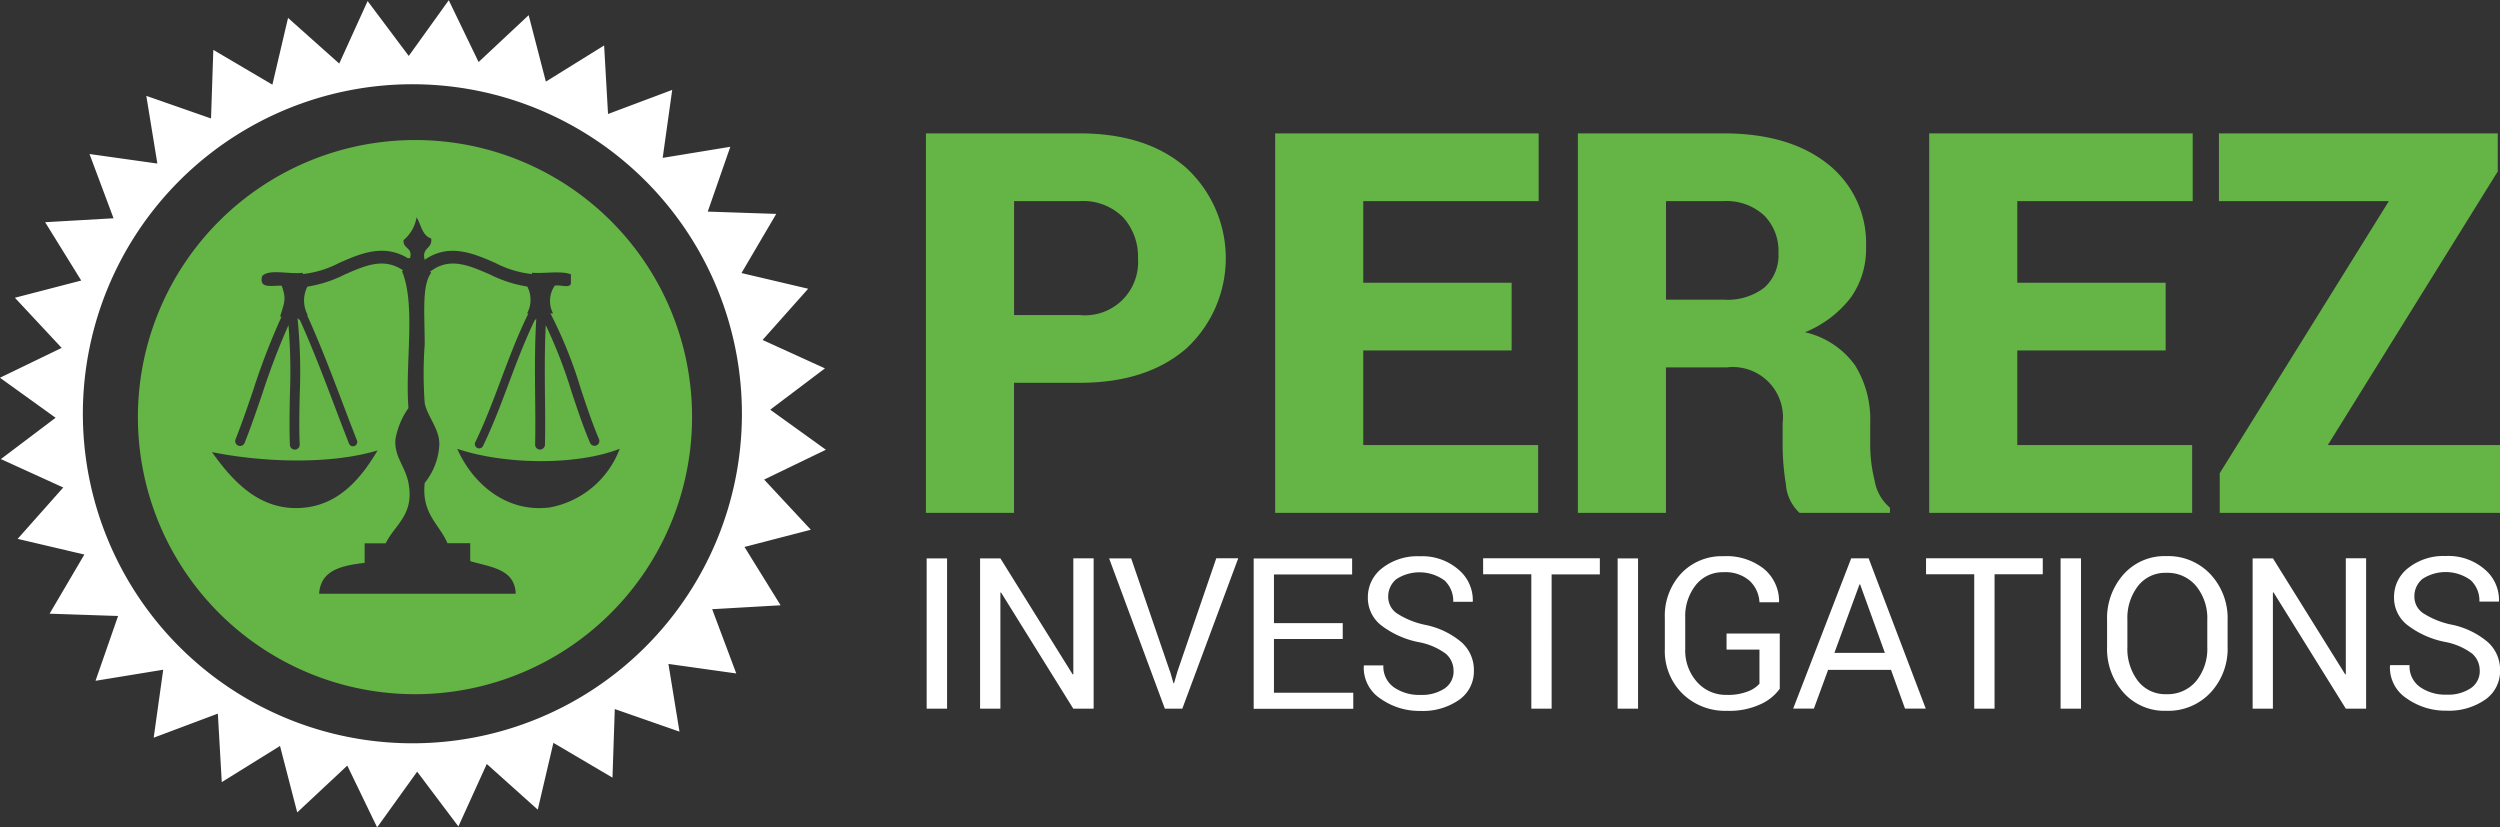
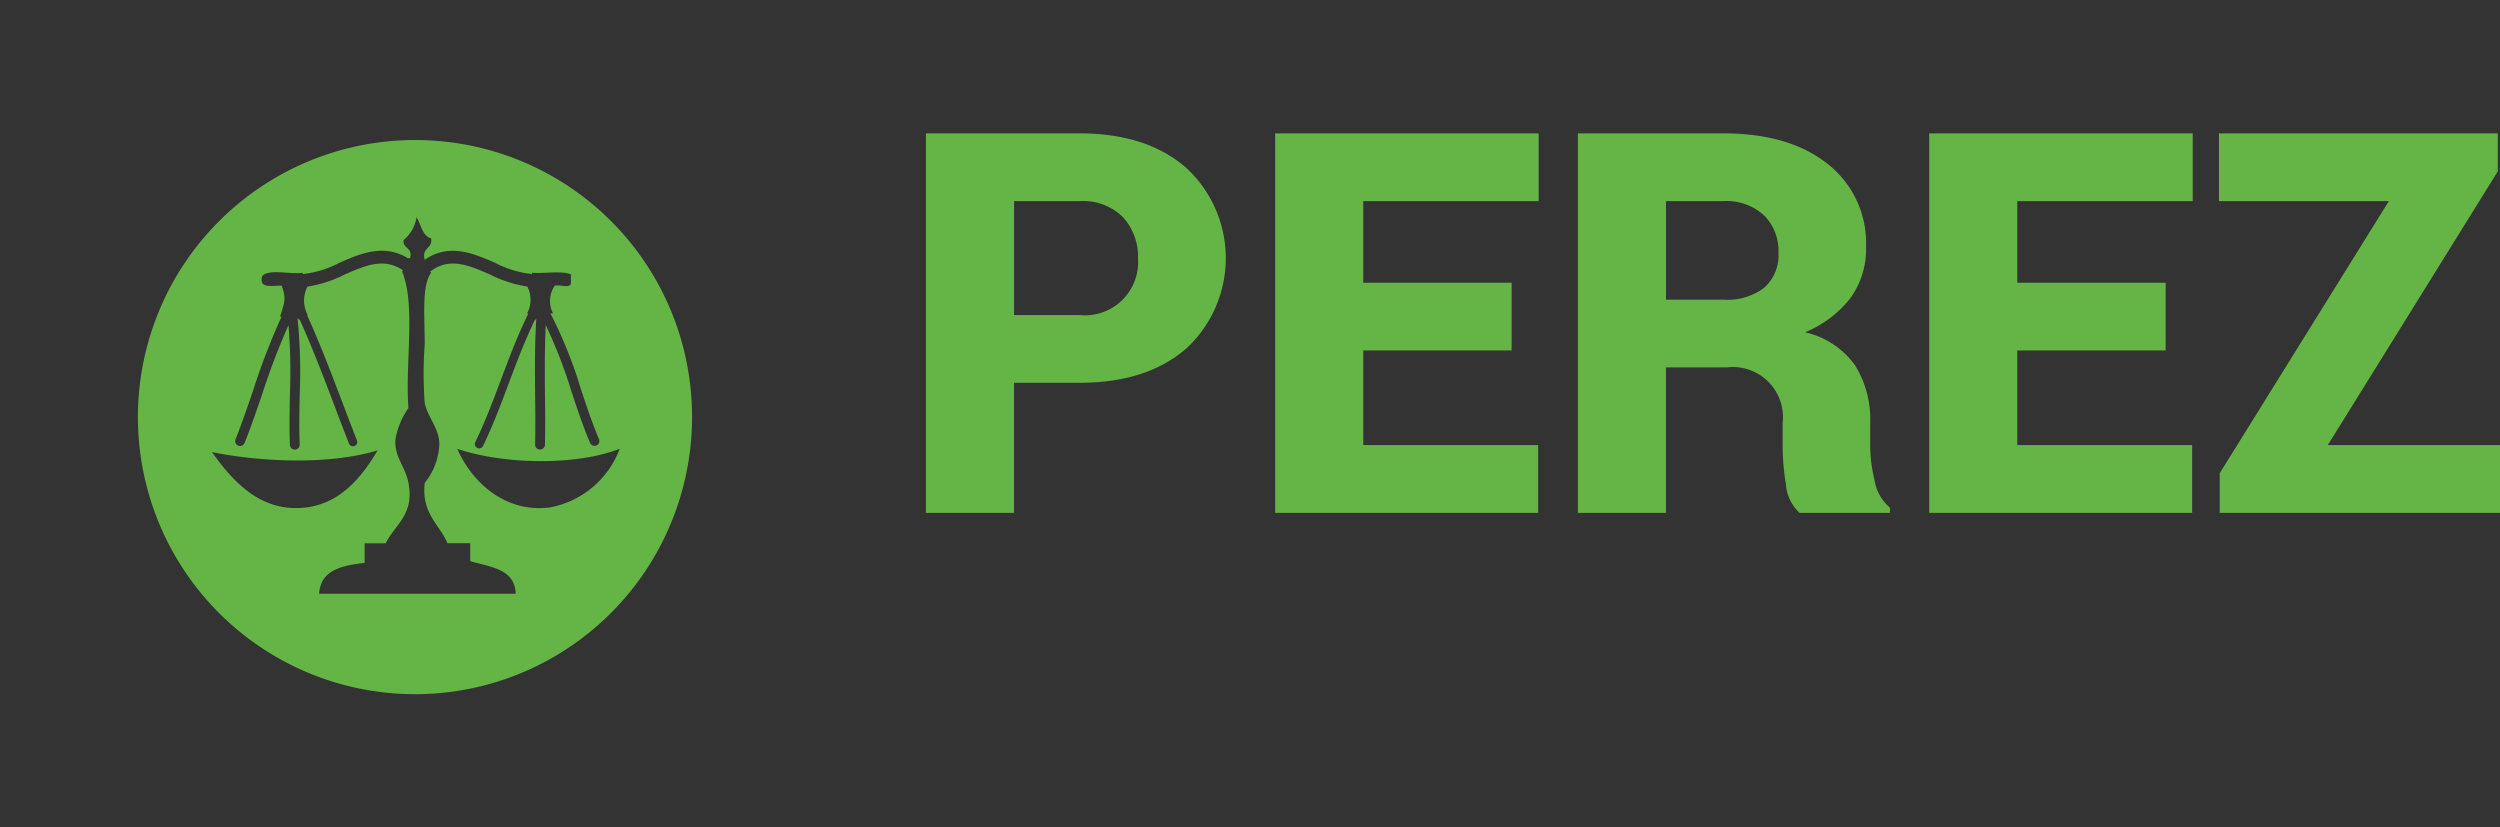
<svg xmlns="http://www.w3.org/2000/svg" id="perez-investigations-logo" width="217.876" height="72.094" viewBox="0 0 217.876 72.094">
  <rect x="0" y="0" width="217.876" height="72.094" fill="#333333" stroke="none" />
  <defs>
    <style>
      .cls-1 {
        fill: #fff;
      }

      .cls-1, .cls-2 {
        fill-rule: evenodd;
      }

      .cls-2 {
        fill: #65b546;
      }
    </style>
  </defs>
-   <path class="cls-1" d="M181.319,141.2H183.1v-13.1h-1.779v13.1Zm14.547,0H194.1l-6.3-10.133-0.053.017V141.2h-1.771v-13.1h1.771l6.3,10.115,0.055-.018v-10.1h1.771v13.1m6.655-3.257,0.3,1.034h0.053l0.3-1.034,3.379-9.847h1.915L203.6,141.2h-1.519l-4.86-13.1h1.922l3.378,9.847m15.06-2.818h-5.994v4.68H218.5v1.4h-8.679v-13.1H218.4v1.394h-6.812v4.24h5.994v1.394m9.656,2.775a1.93,1.93,0,0,0-.673-1.5,5.691,5.691,0,0,0-2.391-1.016,7.911,7.911,0,0,1-3.24-1.461,3.023,3.023,0,0,1-1.163-2.426,3.182,3.182,0,0,1,1.254-2.562,4.956,4.956,0,0,1,3.249-1.029,4.822,4.822,0,0,1,3.418,1.179,3.48,3.48,0,0,1,1.227,2.735l-0.019.055h-1.688a2.434,2.434,0,0,0-.76-1.863,3.712,3.712,0,0,0-4.2-.113,1.952,1.952,0,0,0-.706,1.561,1.725,1.725,0,0,0,.764,1.427,7.24,7.24,0,0,0,2.48,1,7.045,7.045,0,0,1,3.145,1.512,3.239,3.239,0,0,1,1.078,2.474,3.025,3.025,0,0,1-1.294,2.548,5.518,5.518,0,0,1-3.378.962,5.845,5.845,0,0,1-3.463-1.066,3.215,3.215,0,0,1-1.462-2.848l0.019-.055h1.689a2.205,2.205,0,0,0,.926,1.918,3.86,3.86,0,0,0,2.291.655,3.557,3.557,0,0,0,2.121-.563,1.786,1.786,0,0,0,.781-1.53m12.75-8.409h-4.206V141.2h-1.77V129.487h-4.2v-1.394h10.172v1.394M241.54,141.2h1.778v-13.1H241.54v13.1Zm14.131-1.738a4.164,4.164,0,0,1-1.621,1.324,6.447,6.447,0,0,1-2.988.6,5.314,5.314,0,0,1-3.877-1.5A5.213,5.213,0,0,1,245.653,136v-2.7a5.414,5.414,0,0,1,1.428-3.888,4.858,4.858,0,0,1,3.684-1.5,5.234,5.234,0,0,1,3.532,1.109,3.664,3.664,0,0,1,1.312,2.852l-0.017.054H253.9a2.753,2.753,0,0,0-.867-1.881,3.191,3.191,0,0,0-2.27-.738,2.965,2.965,0,0,0-2.416,1.123,4.363,4.363,0,0,0-.916,2.852v2.714a4.112,4.112,0,0,0,1.024,2.874,3.364,3.364,0,0,0,2.605,1.127,4.75,4.75,0,0,0,1.824-.3,2.562,2.562,0,0,0,1.016-.674v-2.972h-2.868v-1.4h4.637v4.805m9.695-1.637h-5.482l-1.24,3.375h-1.805l5.057-13.1h1.52l4.978,13.1h-1.807l-1.221-3.375m-4.934-1.484h4.4l-2.158-5.968h-0.054Zm18.158-6.85h-4.2V141.2h-1.771V129.487h-4.2v-1.394H278.59v1.394m1.553,11.709h1.78v-13.1h-1.78v13.1Zm14.556-5.382a5.59,5.59,0,0,1-1.488,3.986,5.044,5.044,0,0,1-3.859,1.585,4.782,4.782,0,0,1-3.724-1.585,5.711,5.711,0,0,1-1.433-3.986v-2.331a5.735,5.735,0,0,1,1.433-3.986,4.776,4.776,0,0,1,3.724-1.593,5.043,5.043,0,0,1,3.859,1.588,5.612,5.612,0,0,1,1.488,3.991v2.331m-1.771-2.349a4.422,4.422,0,0,0-.971-2.951,3.226,3.226,0,0,0-2.605-1.153,2.993,2.993,0,0,0-2.466,1.153,4.572,4.572,0,0,0-.921,2.951v2.349a4.61,4.61,0,0,0,.921,2.971,3,3,0,0,0,2.466,1.151,3.235,3.235,0,0,0,2.611-1.148,4.458,4.458,0,0,0,.965-2.974v-2.349Zm13.846,7.731H305l-6.3-10.133-0.054.017V141.2H296.88v-13.1h1.771l6.3,10.115L305,138.19v-10.1h1.77v13.1m9.9-3.3a1.928,1.928,0,0,0-.674-1.5,5.7,5.7,0,0,0-2.39-1.016,7.894,7.894,0,0,1-3.239-1.461,3.021,3.021,0,0,1-1.164-2.426,3.18,3.18,0,0,1,1.255-2.562,4.947,4.947,0,0,1,3.247-1.029,4.825,4.825,0,0,1,3.419,1.179,3.483,3.483,0,0,1,1.227,2.735l-0.018.055h-1.69a2.433,2.433,0,0,0-.759-1.863,3.71,3.71,0,0,0-4.2-.113,1.947,1.947,0,0,0-.707,1.561,1.722,1.722,0,0,0,.763,1.427,7.245,7.245,0,0,0,2.482,1,7.052,7.052,0,0,1,3.144,1.512,3.24,3.24,0,0,1,1.079,2.474,3.028,3.028,0,0,1-1.294,2.548,5.525,5.525,0,0,1-3.379.962,5.838,5.838,0,0,1-3.463-1.066,3.209,3.209,0,0,1-1.461-2.848l0.018-.055h1.689a2.207,2.207,0,0,0,.925,1.918,3.865,3.865,0,0,0,2.292.655,3.554,3.554,0,0,0,2.12-.563,1.785,1.785,0,0,0,.782-1.53M167.157,121.233l5.381-2.6-4.85-3.491,4.769-3.6-5.436-2.477,3.973-4.464-5.812-1.366,3.029-5.155-5.969-.2,1.967-5.649-5.894.966,0.83-5.924-5.593,2.1L153.211,83.4l-5.077,3.15-1.5-5.789-4.363,4.083-2.6-5.386-3.486,4.856L132.6,79.532l-2.474,5.446L125.665,81,124.3,86.818l-5.147-3.034-0.2,5.979-5.64-1.971,0.963,5.9-5.913-.831,2.094,5.6-5.962.342,3.147,5.084-5.783,1.5,4.077,4.371-5.378,2.6,4.85,3.489-4.77,3.6,5.436,2.477L102.1,126.4l5.814,1.367-3.03,5.154,5.969,0.2-1.967,5.648,5.9-.964-0.83,5.924,5.592-2.1,0.341,5.971,5.076-3.152,1.5,5.791,4.364-4.08,2.6,5.385,3.488-4.855,3.593,4.775,2.475-5.446L147.427,150l1.364-5.823,5.149,3.033,0.2-5.977,5.639,1.967-0.964-5.9,5.913,0.83-2.1-5.6,5.963-.341-3.146-5.084,5.782-1.5Zm-30.61,22.983A28.718,28.718,0,1,1,165.22,115.5,28.7,28.7,0,0,1,136.547,144.216Z" transform="translate(-100.562 -79.438)" />
  <path class="cls-2" d="M136.8,91.643a24.147,24.147,0,1,0,24.075,24.147A24.111,24.111,0,0,0,136.8,91.643Zm-17.772,27.194c4.11,0.838,10.112,1.159,14.442-.145-1.358,2.3-3.223,4.6-6.23,4.97C123.239,124.157,120.782,121.282,119.031,118.837Zm9.345,12.352c0.134-2.09,1.987-2.459,3.968-2.7v-1.7h1.838c0.783-1.636,2.513-2.467,1.981-5.254-0.279-1.48-1.27-2.3-1.132-3.835a6.669,6.669,0,0,1,1.132-2.7c-0.307-3.857.661-8.994-.565-11.932l0.093-.07c-1.677-1.131-3.276-.432-5.116.38a11.031,11.031,0,0,1-3.219,1.04,2.677,2.677,0,0,0,.032,2.486l-0.062-.008c1.132,2.494,2.126,5.107,3.087,7.637,0.417,1.1.833,2.2,1.261,3.287a0.372,0.372,0,0,1-.211.485,0.343,0.343,0,0,1-.137.028,0.374,0.374,0,0,1-.347-0.238c-0.43-1.093-.847-2.194-1.265-3.3-0.94-2.476-1.913-5.031-3.014-7.467h-0.021l-0.184-.164a46.868,46.868,0,0,1,.189,6.718c-0.028,1.413-.06,2.875,0,4.293a0.427,0.427,0,0,1-.41.446h-0.017a0.429,0.429,0,0,1-.428-0.412c-0.056-1.444-.026-2.919,0-4.346a50.545,50.545,0,0,0-.122-6.092,62.476,62.476,0,0,0-2.283,5.985c-0.482,1.414-.981,2.875-1.539,4.281a0.429,0.429,0,0,1-.4.267,0.436,0.436,0,0,1-.156-0.03,0.425,0.425,0,0,1-.236-0.551c0.552-1.386,1.048-2.838,1.526-4.241a59.653,59.653,0,0,1,2.483-6.447l-0.128.006c0.359-1.239.578-1.49,0.142-2.7-0.8-.053-2.025.325-1.7-0.852,0.632-.647,2.444-0.107,3.541-0.283l-0.012.115a8.875,8.875,0,0,0,3.179-.97c1.836-.808,3.9-1.715,6.035-0.38v-0.045h0.146c0.242-.951-0.64-0.783-0.57-1.56a3.311,3.311,0,0,0,1.134-1.991c0.4,0.644.485,1.6,1.275,1.846,0.126,0.93-.848.762-0.569,1.849v0.011c2.126-1.486,4.263-.556,6.161.274a8.89,8.89,0,0,0,3.2.966l-0.014-.115c1.089,0.092,2.55-.191,3.4.14v0.711c0.023,0.589-.984.149-1.415,0.284a2.355,2.355,0,0,0-.141,2.412h-0.228a38.649,38.649,0,0,1,2.643,6.57c0.485,1.46.987,2.973,1.586,4.379a0.422,0.422,0,0,1-.222.555,0.408,0.408,0,0,1-.166.034,0.425,0.425,0,0,1-.389-0.257c-0.612-1.437-1.12-2.967-1.61-4.444a42.768,42.768,0,0,0-2.253-5.817c-0.1,2.016-.088,4.06-0.068,6.049,0.016,1.435.031,2.917,0,4.376a0.43,0.43,0,0,1-.429.42h-0.009a0.429,0.429,0,0,1-.419-0.438c0.03-1.443.015-2.92,0-4.348-0.022-2.175-.036-4.417.1-6.629l-0.093.122h-0.033c-0.851,1.751-1.563,3.629-2.247,5.454-0.692,1.843-1.407,3.75-2.27,5.525a0.372,0.372,0,0,1-.336.212,0.359,0.359,0,0,1-.164-0.041,0.374,0.374,0,0,1-.173-0.5c0.849-1.745,1.557-3.634,2.242-5.46,0.721-1.917,1.466-3.9,2.381-5.745l-0.108-.017a2.508,2.508,0,0,0,.019-2.341,11.069,11.069,0,0,1-3.224-1.037c-1.916-.837-3.578-1.558-5.256-0.252l0.107,0.083c-0.834,1.091-.569,3.646-0.569,6.247a35.511,35.511,0,0,0,0,5.113c0.222,1.151,1.262,2.2,1.277,3.55a5.731,5.731,0,0,1-1.277,3.41c-0.284,2.7,1.262,3.563,1.984,5.254h1.985v1.562c1.741,0.524,3.881.651,3.964,2.839H128.376Zm20.108-7.527c-3.929.5-6.811-2.243-8.071-5.111,3.963,1.349,10.241,1.512,14.161,0A8.091,8.091,0,0,1,148.484,123.662ZM188.933,112.8v11.333h-7.676V91.061H194.64q5.867,0,9.307,3.01a10.716,10.716,0,0,1,0,15.74Q200.5,112.8,194.64,112.8h-5.707m0-5.906h5.707a4.63,4.63,0,0,0,5.1-4.907,5.122,5.122,0,0,0-1.3-3.612,4.921,4.921,0,0,0-3.794-1.408h-5.707v9.926Zm43.368,3.089H219.37v8.245h15.24v5.905H211.693V91.061h22.963v5.906H219.37v7.11H232.3v5.905m13.452,1.476v12.674h-7.678V91.061h12.682q5.727,0,9.081,2.658a8.775,8.775,0,0,1,3.351,7.268,7.261,7.261,0,0,1-1.346,4.407,9.557,9.557,0,0,1-3.976,3,7.38,7.38,0,0,1,4.36,2.873,8.918,8.918,0,0,1,1.325,5.008v2.091a13.079,13.079,0,0,0,.385,2.952,3.91,3.91,0,0,0,1.336,2.362v0.454h-7.881a3.772,3.772,0,0,1-1.189-2.5,21.587,21.587,0,0,1-.283-3.315v-2a4.374,4.374,0,0,0-4.891-4.86h-5.276m0-5.905H250.8a5.252,5.252,0,0,0,3.532-1.056,3.787,3.787,0,0,0,1.223-3.033,4.369,4.369,0,0,0-1.256-3.259,4.839,4.839,0,0,0-3.544-1.239h-5v8.586Zm43.548,4.429H276.369v8.245h15.24v5.905H268.693V91.061h22.963v5.906H276.369v7.11H289.3v5.905m14.13,8.245h15.014v5.905H294.011V120.68l14.741-23.713H293.943V91.061h24.3v3.317l-14.812,23.85" transform="translate(-100.562 -79.438)" />
</svg>